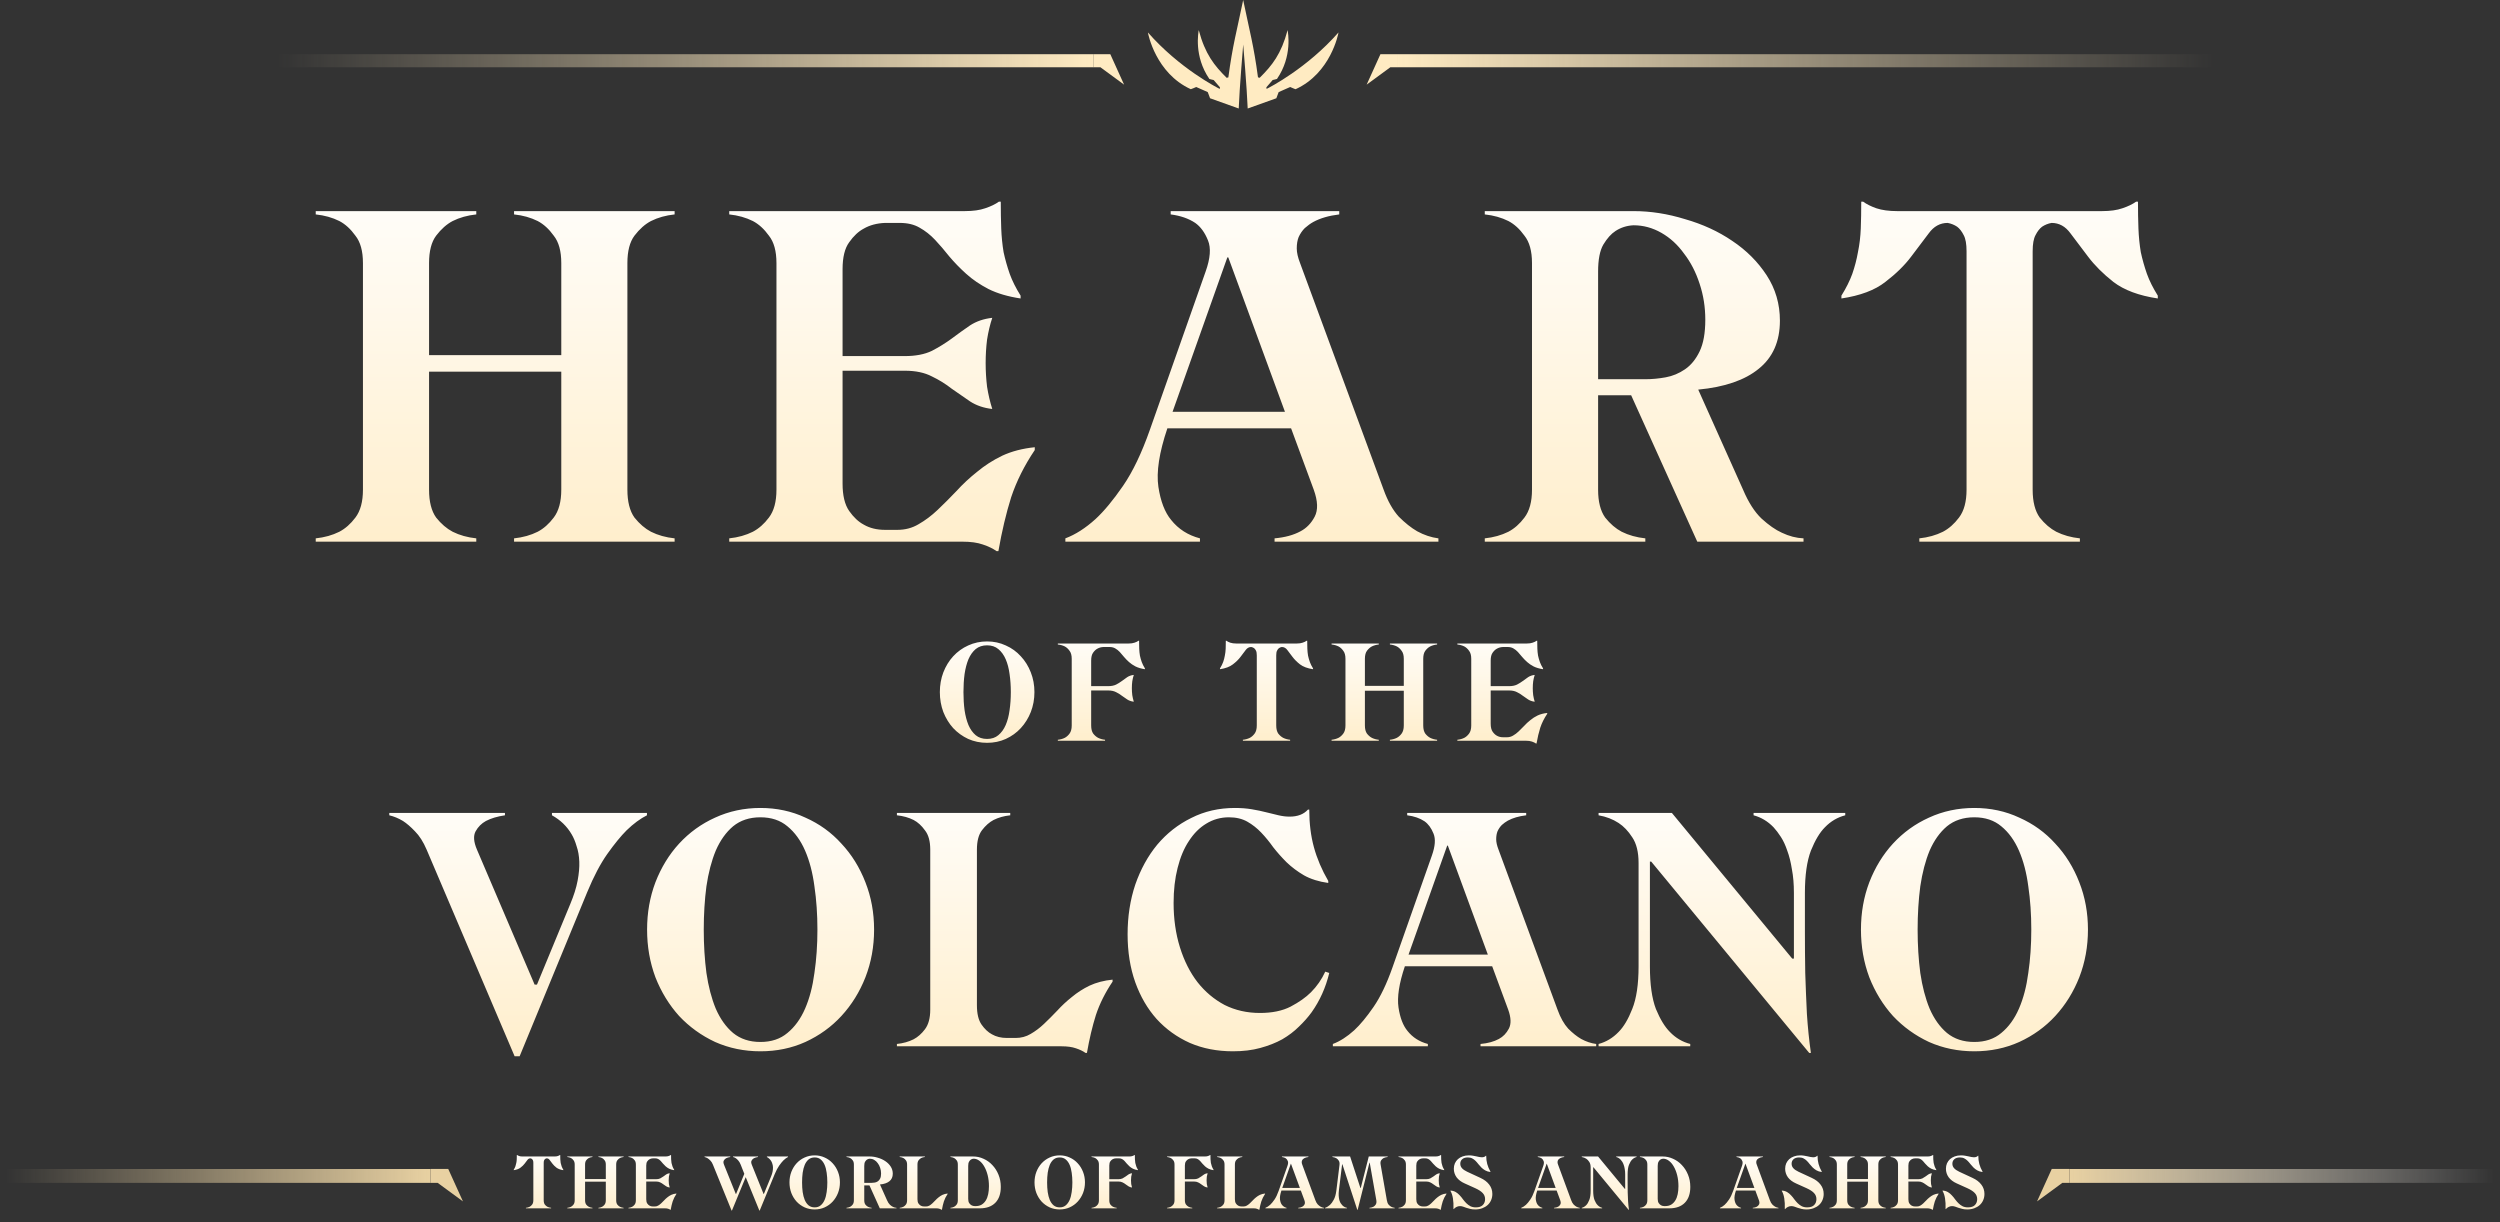
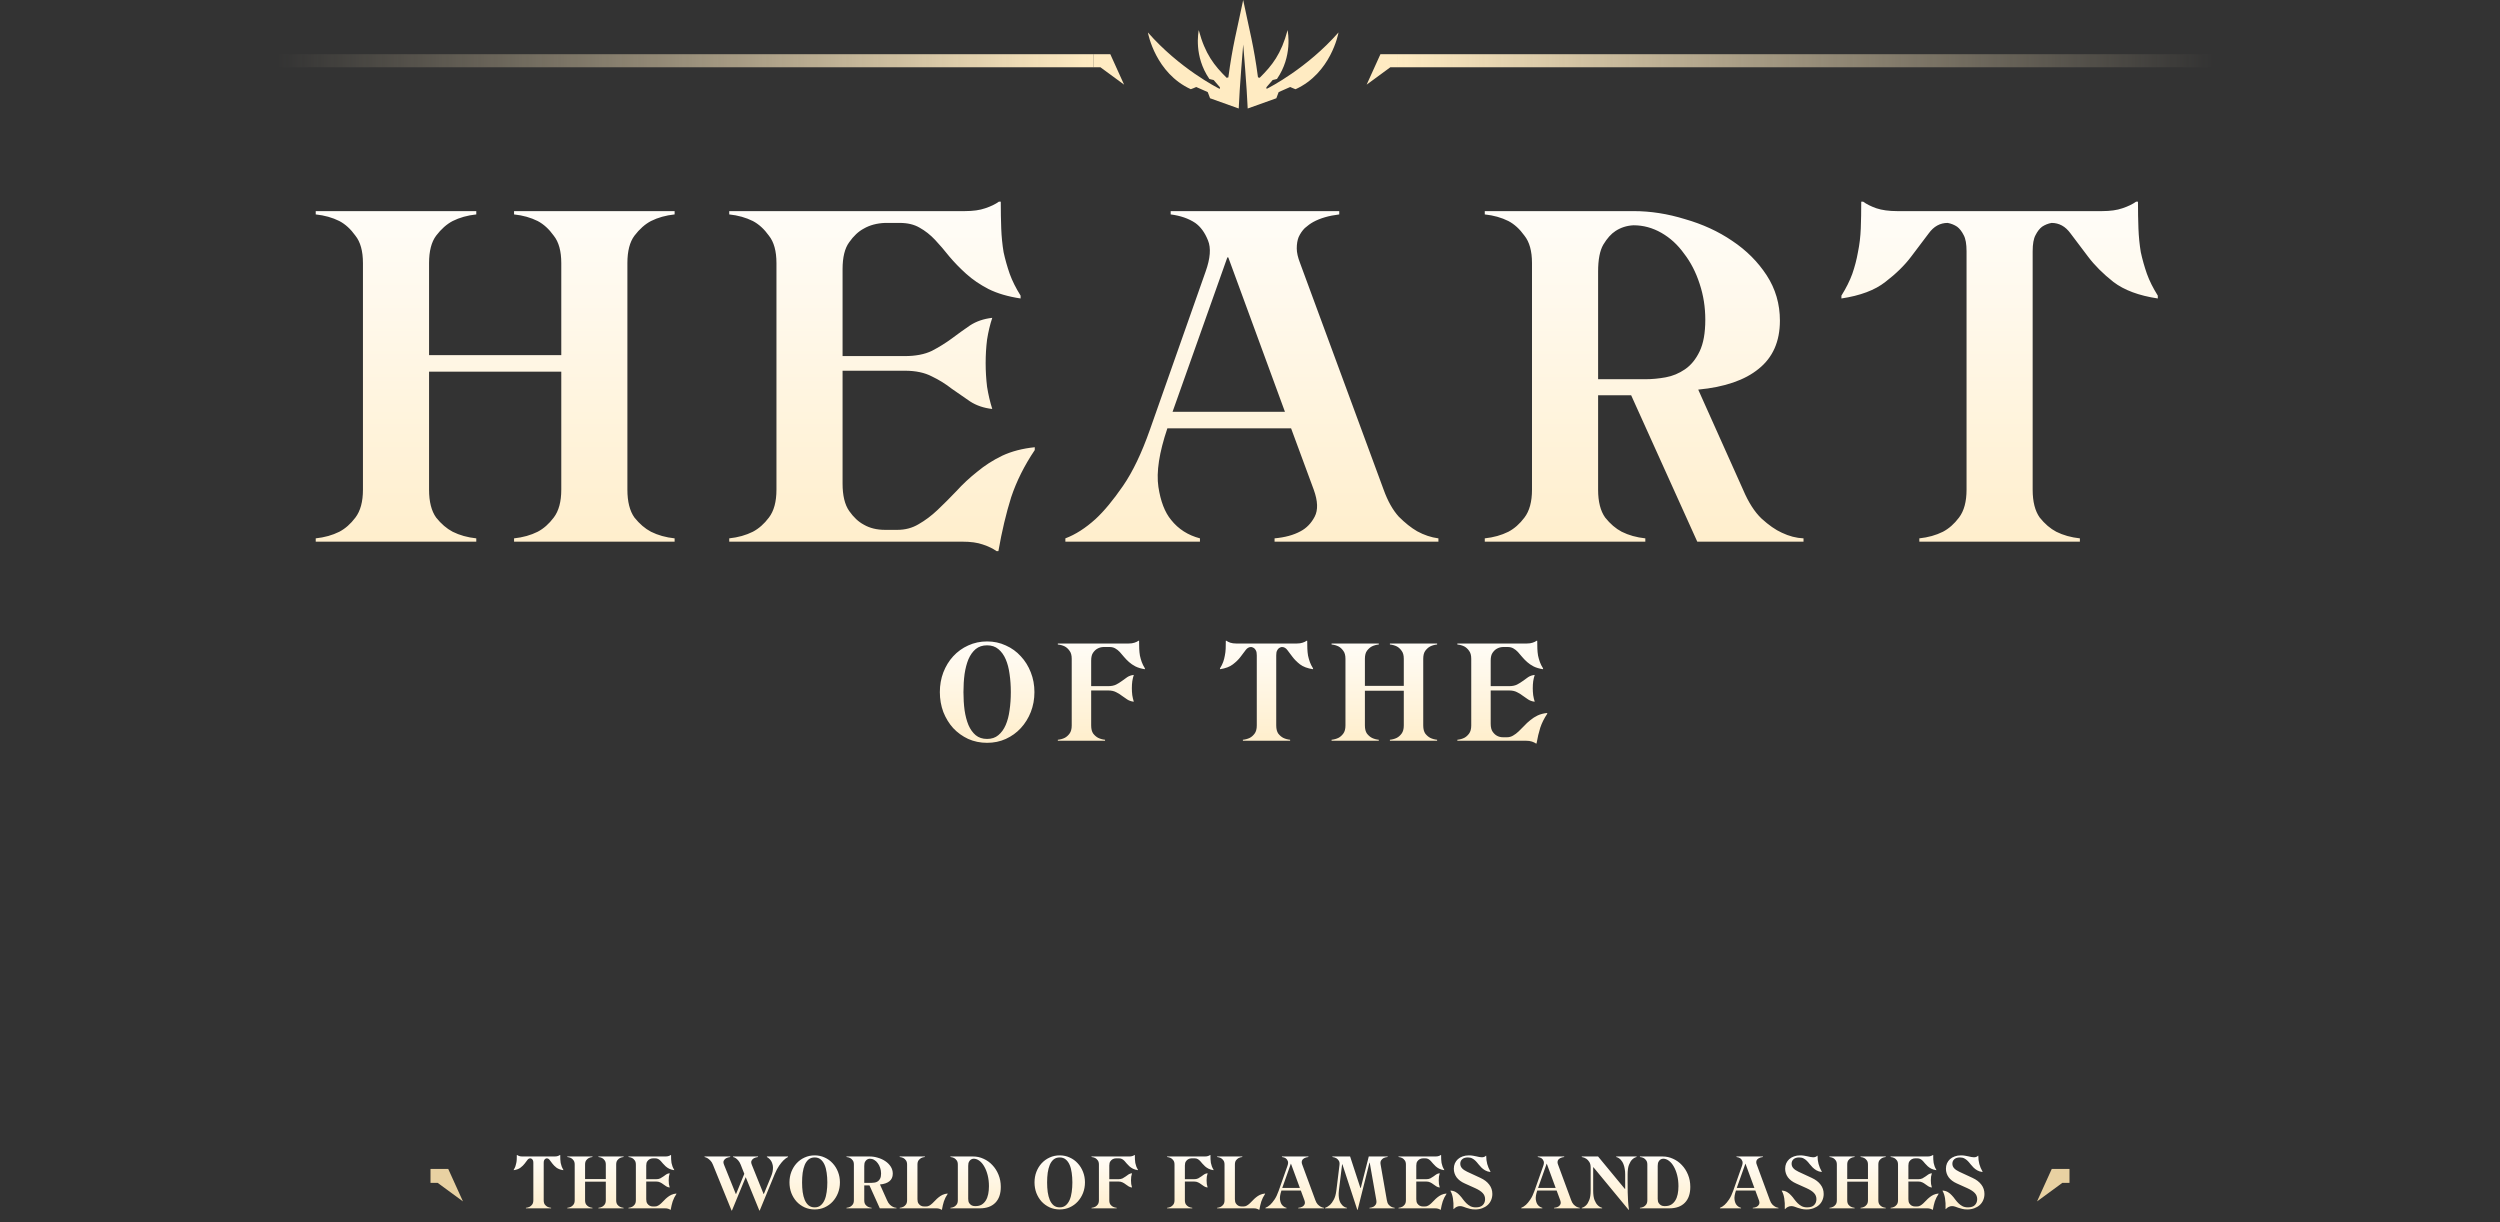
<svg xmlns="http://www.w3.org/2000/svg" width="540" height="264" viewBox="0 0 540 264" fill="none">
  <rect x="0" y="0" width="540" height="264" fill="#333333" stroke="none" />
-   <path d="M112.239 228.16H111.159L92.151 183.52C91.431 181.84 90.591 180.52 89.631 179.56C88.719 178.6 87.855 177.856 87.039 177.328C86.079 176.752 85.095 176.344 84.087 176.104V175.6H109.071V176.104C107.439 176.344 106.071 176.752 104.967 177.328C104.007 177.856 103.263 178.6 102.735 179.56C102.207 180.52 102.303 181.84 103.023 183.52L115.479 212.68H115.983L123.183 195.256C123.951 193.432 124.479 191.752 124.767 190.216C125.055 188.68 125.175 187.312 125.127 186.112C125.079 184.864 124.887 183.76 124.551 182.8C124.263 181.792 123.903 180.928 123.471 180.208C122.463 178.48 121.047 177.112 119.223 176.104V175.6H139.743V176.104C138.303 176.824 136.839 177.904 135.351 179.344C134.103 180.592 132.711 182.296 131.175 184.456C129.687 186.568 128.247 189.304 126.855 192.664L112.239 228.16ZM139.771 200.8C139.771 197.152 140.371 193.744 141.571 190.576C142.819 187.36 144.523 184.576 146.683 182.224C148.891 179.824 151.483 177.952 154.459 176.608C157.483 175.216 160.747 174.52 164.251 174.52C167.755 174.52 170.995 175.216 173.971 176.608C176.995 177.952 179.587 179.824 181.747 182.224C183.955 184.576 185.683 187.36 186.931 190.576C188.179 193.744 188.803 197.152 188.803 200.8C188.803 204.448 188.179 207.88 186.931 211.096C185.683 214.264 183.955 217.048 181.747 219.448C179.587 221.8 176.995 223.672 173.971 225.064C170.995 226.408 167.755 227.08 164.251 227.08C160.747 227.08 157.483 226.408 154.459 225.064C151.483 223.672 148.891 221.8 146.683 219.448C144.523 217.048 142.819 214.264 141.571 211.096C140.371 207.88 139.771 204.448 139.771 200.8ZM152.011 200.8C152.011 204.112 152.203 207.232 152.587 210.16C153.019 213.088 153.691 215.656 154.603 217.864C155.563 220.072 156.811 221.824 158.347 223.12C159.931 224.416 161.899 225.064 164.251 225.064C166.603 225.064 168.547 224.416 170.083 223.12C171.667 221.824 172.939 220.072 173.899 217.864C174.859 215.656 175.531 213.088 175.915 210.16C176.347 207.232 176.563 204.112 176.563 200.8C176.563 197.488 176.347 194.368 175.915 191.44C175.531 188.512 174.859 185.944 173.899 183.736C172.939 181.528 171.667 179.776 170.083 178.48C168.547 177.184 166.603 176.536 164.251 176.536C161.899 176.536 159.931 177.184 158.347 178.48C156.811 179.776 155.563 181.528 154.603 183.736C153.691 185.944 153.019 188.512 152.587 191.44C152.203 194.368 152.011 197.488 152.011 200.8ZM193.734 175.6H218.214V176.104C216.87 176.248 215.67 176.584 214.614 177.112C213.702 177.592 212.862 178.336 212.094 179.344C211.374 180.304 211.014 181.696 211.014 183.52V217.144C211.014 218.968 211.35 220.36 212.022 221.32C212.694 222.28 213.438 222.976 214.254 223.408C215.166 223.936 216.246 224.2 217.494 224.2H219.366C220.566 224.2 221.646 223.912 222.606 223.336C223.614 222.76 224.574 222.04 225.486 221.176C226.446 220.264 227.406 219.304 228.366 218.296C229.326 217.24 230.382 216.256 231.534 215.344C232.686 214.384 233.958 213.568 235.35 212.896C236.79 212.224 238.446 211.792 240.318 211.6V212.032C238.734 214.384 237.534 216.784 236.718 219.232C235.95 221.68 235.302 224.416 234.774 227.44H234.486C233.958 227.056 233.262 226.72 232.398 226.432C231.582 226.144 230.55 226 229.302 226H193.734V225.496C195.078 225.352 196.278 225.016 197.334 224.488C198.246 224.008 199.062 223.288 199.782 222.328C200.55 221.32 200.934 219.904 200.934 218.08V183.52C200.934 181.696 200.55 180.304 199.782 179.344C199.062 178.336 198.246 177.592 197.334 177.112C196.278 176.584 195.078 176.248 193.734 176.104V175.6ZM265.449 176.536C263.673 176.536 262.041 176.992 260.553 177.904C259.113 178.768 257.865 180.016 256.809 181.648C255.753 183.232 254.937 185.176 254.361 187.48C253.785 189.736 253.497 192.256 253.497 195.04C253.497 198.496 253.953 201.688 254.865 204.616C255.777 207.544 257.049 210.064 258.681 212.176C260.313 214.24 262.257 215.872 264.513 217.072C266.817 218.224 269.361 218.8 272.145 218.8C274.785 218.8 276.993 218.344 278.769 217.432C280.593 216.472 282.057 215.44 283.161 214.336C284.457 213.04 285.489 211.552 286.257 209.872L287.121 210.16C286.353 213.328 285.081 216.16 283.305 218.656C282.537 219.712 281.625 220.744 280.569 221.752C279.561 222.76 278.361 223.672 276.969 224.488C275.577 225.256 273.993 225.88 272.217 226.36C270.489 226.84 268.521 227.08 266.313 227.08C262.905 227.08 259.809 226.48 257.025 225.28C254.241 224.032 251.841 222.304 249.825 220.096C247.857 217.888 246.321 215.248 245.217 212.176C244.113 209.056 243.561 205.6 243.561 201.808C243.561 197.968 244.113 194.392 245.217 191.08C246.369 187.768 247.953 184.888 249.969 182.44C252.033 179.992 254.481 178.072 257.313 176.68C260.145 175.24 263.289 174.52 266.745 174.52C268.089 174.52 269.313 174.616 270.417 174.808C271.569 175 272.601 175.216 273.513 175.456C274.473 175.696 275.361 175.912 276.177 176.104C276.993 176.296 277.785 176.392 278.553 176.392C280.281 176.392 281.601 175.888 282.513 174.88H282.801C282.801 177.856 283.137 180.568 283.809 183.016C284.481 185.464 285.513 187.888 286.905 190.288V190.72C284.841 190.432 283.089 189.88 281.649 189.064C280.257 188.248 279.009 187.312 277.905 186.256C276.849 185.2 275.889 184.12 275.025 183.016C274.209 181.864 273.345 180.808 272.433 179.848C271.521 178.888 270.513 178.096 269.409 177.472C268.305 176.848 266.985 176.536 265.449 176.536ZM336.425 218.08C337.049 219.808 337.817 221.176 338.729 222.184C339.689 223.144 340.625 223.888 341.537 224.416C342.593 224.992 343.673 225.352 344.777 225.496V226H319.793V225.496C321.377 225.352 322.697 224.992 323.753 224.416C324.665 223.936 325.385 223.192 325.913 222.184C326.441 221.176 326.393 219.808 325.769 218.08L322.313 208.72H303.449C302.201 212.416 301.745 215.392 302.081 217.648C302.417 219.856 303.065 221.536 304.025 222.688C305.129 224.08 306.593 225.016 308.417 225.496V226H287.897V225.496C289.433 224.92 290.969 223.936 292.505 222.544C293.801 221.344 295.193 219.664 296.681 217.504C298.169 215.344 299.537 212.488 300.785 208.936L309.281 184.816C310.001 182.8 310.121 181.216 309.641 180.064C309.161 178.864 308.513 177.976 307.697 177.4C306.689 176.728 305.441 176.296 303.953 176.104V175.6H329.657V176.104C328.073 176.296 326.753 176.68 325.697 177.256C325.265 177.496 324.833 177.808 324.401 178.192C324.017 178.576 323.705 179.032 323.465 179.56C323.273 180.04 323.177 180.616 323.177 181.288C323.177 181.912 323.345 182.656 323.681 183.52L336.425 218.08ZM312.737 182.656H312.593L304.241 206.2H321.377L312.737 182.656ZM353.932 186.4C353.932 184.048 353.476 182.2 352.564 180.856C351.7 179.512 350.716 178.48 349.612 177.76C348.364 176.944 346.924 176.392 345.292 176.104V175.6H361.132L387.124 207.064H387.484V192.88C387.484 190.96 387.34 189.256 387.052 187.768C386.812 186.232 386.476 184.888 386.044 183.736C385.66 182.584 385.204 181.6 384.676 180.784C384.148 179.968 383.62 179.272 383.092 178.696C381.844 177.4 380.404 176.536 378.772 176.104V175.6H398.572V176.104C396.892 176.536 395.428 177.4 394.18 178.696C393.076 179.8 392.068 181.48 391.156 183.736C390.292 185.992 389.86 189.04 389.86 192.88C389.86 195.568 389.86 198.376 389.86 201.304C389.86 204.184 389.884 207.136 389.932 210.16C390.028 213.136 390.148 216.088 390.292 219.016C390.484 221.944 390.772 224.752 391.156 227.44H390.796L356.668 186.112H356.38V208.72C356.38 212.608 356.812 215.68 357.676 217.936C358.588 220.144 359.596 221.8 360.7 222.904C361.948 224.2 363.412 225.064 365.092 225.496V226H345.292V225.496C346.924 225.064 348.364 224.2 349.612 222.904C350.716 221.8 351.7 220.144 352.564 217.936C353.476 215.68 353.932 212.608 353.932 208.72V186.4ZM401.967 200.8C401.967 197.152 402.567 193.744 403.767 190.576C405.015 187.36 406.719 184.576 408.879 182.224C411.087 179.824 413.679 177.952 416.655 176.608C419.679 175.216 422.943 174.52 426.447 174.52C429.951 174.52 433.191 175.216 436.167 176.608C439.191 177.952 441.783 179.824 443.943 182.224C446.151 184.576 447.879 187.36 449.127 190.576C450.375 193.744 450.999 197.152 450.999 200.8C450.999 204.448 450.375 207.88 449.127 211.096C447.879 214.264 446.151 217.048 443.943 219.448C441.783 221.8 439.191 223.672 436.167 225.064C433.191 226.408 429.951 227.08 426.447 227.08C422.943 227.08 419.679 226.408 416.655 225.064C413.679 223.672 411.087 221.8 408.879 219.448C406.719 217.048 405.015 214.264 403.767 211.096C402.567 207.88 401.967 204.448 401.967 200.8ZM414.207 200.8C414.207 204.112 414.399 207.232 414.783 210.16C415.215 213.088 415.887 215.656 416.799 217.864C417.759 220.072 419.007 221.824 420.543 223.12C422.127 224.416 424.095 225.064 426.447 225.064C428.799 225.064 430.743 224.416 432.279 223.12C433.863 221.824 435.135 220.072 436.095 217.864C437.055 215.656 437.727 213.088 438.111 210.16C438.543 207.232 438.759 204.112 438.759 200.8C438.759 197.488 438.543 194.368 438.111 191.44C437.727 188.512 437.055 185.944 436.095 183.736C435.135 181.528 433.863 179.776 432.279 178.48C430.743 177.184 428.799 176.536 426.447 176.536C424.095 176.536 422.127 177.184 420.543 178.48C419.007 179.776 417.759 181.528 416.799 183.736C415.887 185.944 415.215 188.512 414.783 191.44C414.399 194.368 414.207 197.488 414.207 200.8Z" fill="url(#paint0_linear_22_889)" />
  <path d="M203.007 149.5C203.007 147.98 203.257 146.56 203.757 145.24C204.277 143.9 204.987 142.74 205.887 141.76C206.807 140.76 207.887 139.98 209.127 139.42C210.387 138.84 211.747 138.55 213.207 138.55C214.667 138.55 216.017 138.84 217.257 139.42C218.517 139.98 219.597 140.76 220.497 141.76C221.417 142.74 222.137 143.9 222.657 145.24C223.177 146.56 223.437 147.98 223.437 149.5C223.437 151.02 223.177 152.45 222.657 153.79C222.137 155.11 221.417 156.27 220.497 157.27C219.597 158.25 218.517 159.03 217.257 159.61C216.017 160.17 214.667 160.45 213.207 160.45C211.747 160.45 210.387 160.17 209.127 159.61C207.887 159.03 206.807 158.25 205.887 157.27C204.987 156.27 204.277 155.11 203.757 153.79C203.257 152.45 203.007 151.02 203.007 149.5ZM208.107 149.5C208.107 150.88 208.187 152.18 208.347 153.4C208.527 154.62 208.807 155.69 209.187 156.61C209.587 157.53 210.107 158.26 210.747 158.8C211.407 159.34 212.227 159.61 213.207 159.61C214.187 159.61 214.997 159.34 215.637 158.8C216.297 158.26 216.827 157.53 217.227 156.61C217.627 155.69 217.907 154.62 218.067 153.4C218.247 152.18 218.337 150.88 218.337 149.5C218.337 148.12 218.247 146.82 218.067 145.6C217.907 144.38 217.627 143.31 217.227 142.39C216.827 141.47 216.297 140.74 215.637 140.2C214.997 139.66 214.187 139.39 213.207 139.39C212.227 139.39 211.407 139.66 210.747 140.2C210.107 140.74 209.587 141.47 209.187 142.39C208.807 143.31 208.527 144.38 208.347 145.6C208.187 146.82 208.107 148.12 208.107 149.5ZM238.392 139.75C237.872 139.77 237.422 139.89 237.042 140.11C236.702 140.29 236.392 140.58 236.112 140.98C235.832 141.36 235.692 141.93 235.692 142.69V148.21H239.352C240.032 148.21 240.602 148.1 241.062 147.88C241.522 147.64 241.942 147.38 242.322 147.1C242.722 146.8 243.112 146.52 243.492 146.26C243.892 146 244.362 145.84 244.902 145.78C244.762 146.2 244.652 146.66 244.572 147.16C244.512 147.64 244.482 148.14 244.482 148.66C244.482 149.16 244.512 149.66 244.572 150.16C244.652 150.66 244.762 151.13 244.902 151.57C244.362 151.51 243.892 151.35 243.492 151.09C243.112 150.83 242.722 150.56 242.322 150.28C241.942 149.98 241.522 149.72 241.062 149.5C240.602 149.26 240.032 149.14 239.352 149.14H235.692V156.7C235.692 157.46 235.842 158.05 236.142 158.47C236.462 158.87 236.812 159.17 237.192 159.37C237.632 159.59 238.132 159.73 238.692 159.79V160H228.492V159.79C229.052 159.73 229.552 159.59 229.992 159.37C230.372 159.17 230.712 158.87 231.012 158.47C231.332 158.05 231.492 157.46 231.492 156.7V142.3C231.492 141.54 231.332 140.96 231.012 140.56C230.712 140.14 230.372 139.83 229.992 139.63C229.552 139.41 229.052 139.27 228.492 139.21V139H243.762C244.282 139 244.712 138.94 245.052 138.82C245.412 138.7 245.702 138.56 245.922 138.4H246.042C246.042 139.02 246.052 139.59 246.072 140.11C246.092 140.63 246.142 141.13 246.222 141.61C246.322 142.07 246.452 142.53 246.612 142.99C246.772 143.43 247.002 143.89 247.302 144.37V144.55C246.502 144.43 245.822 144.23 245.262 143.95C244.722 143.67 244.252 143.35 243.852 142.99C243.452 142.63 243.092 142.26 242.772 141.88C242.472 141.5 242.172 141.15 241.872 140.83C241.572 140.51 241.242 140.25 240.882 140.05C240.542 139.85 240.122 139.75 239.622 139.75H238.392ZM276.866 139.75C276.646 139.79 276.446 139.87 276.266 139.99C276.106 140.11 275.966 140.29 275.846 140.53C275.726 140.75 275.666 141.09 275.666 141.55V156.7C275.666 157.46 275.816 158.05 276.116 158.47C276.436 158.87 276.786 159.17 277.166 159.37C277.606 159.59 278.106 159.73 278.666 159.79V160H268.466V159.79C269.026 159.73 269.526 159.59 269.966 159.37C270.346 159.17 270.686 158.87 270.986 158.47C271.306 158.05 271.466 157.46 271.466 156.7V141.55C271.466 141.09 271.406 140.75 271.286 140.53C271.166 140.29 271.026 140.11 270.866 139.99C270.686 139.87 270.486 139.79 270.266 139.75C269.786 139.75 269.386 139.97 269.066 140.41C268.746 140.83 268.376 141.32 267.956 141.88C267.536 142.44 266.986 142.98 266.306 143.5C265.646 144.02 264.716 144.37 263.516 144.55V144.37C263.816 143.89 264.046 143.43 264.206 142.99C264.366 142.53 264.486 142.07 264.566 141.61C264.666 141.13 264.726 140.63 264.746 140.11C264.766 139.59 264.776 139.02 264.776 138.4H264.896C265.116 138.56 265.396 138.7 265.736 138.82C266.096 138.94 266.536 139 267.056 139H280.076C280.596 139 281.026 138.94 281.366 138.82C281.726 138.7 282.016 138.56 282.236 138.4H282.356C282.356 139.02 282.366 139.59 282.386 140.11C282.406 140.63 282.456 141.13 282.536 141.61C282.636 142.07 282.766 142.53 282.926 142.99C283.086 143.43 283.316 143.89 283.616 144.37V144.55C282.416 144.37 281.476 144.02 280.796 143.5C280.136 142.98 279.596 142.44 279.176 141.88C278.756 141.32 278.386 140.83 278.066 140.41C277.746 139.97 277.346 139.75 276.866 139.75ZM294.819 156.7C294.819 157.46 294.969 158.05 295.269 158.47C295.589 158.87 295.939 159.17 296.319 159.37C296.759 159.59 297.259 159.73 297.819 159.79V160H287.619V159.79C288.179 159.73 288.679 159.59 289.119 159.37C289.499 159.17 289.839 158.87 290.139 158.47C290.459 158.05 290.619 157.46 290.619 156.7V142.3C290.619 141.54 290.459 140.96 290.139 140.56C289.839 140.14 289.499 139.83 289.119 139.63C288.679 139.41 288.179 139.27 287.619 139.21V139H297.819V139.21C297.259 139.27 296.759 139.41 296.319 139.63C295.939 139.83 295.589 140.14 295.269 140.56C294.969 140.96 294.819 141.54 294.819 142.3V148.15H303.219V142.3C303.219 141.54 303.059 140.96 302.739 140.56C302.439 140.14 302.099 139.83 301.719 139.63C301.279 139.41 300.779 139.27 300.219 139.21V139H310.419V139.21C309.859 139.27 309.359 139.41 308.919 139.63C308.539 139.83 308.189 140.14 307.869 140.56C307.569 140.96 307.419 141.54 307.419 142.3V156.7C307.419 157.46 307.569 158.05 307.869 158.47C308.189 158.87 308.539 159.17 308.919 159.37C309.359 159.59 309.859 159.73 310.419 159.79V160H300.219V159.79C300.779 159.73 301.279 159.59 301.719 159.37C302.099 159.17 302.439 158.87 302.739 158.47C303.059 158.05 303.219 157.46 303.219 156.7V149.2H294.819V156.7ZM324.689 139.75C324.169 139.77 323.719 139.89 323.339 140.11C322.999 140.29 322.689 140.58 322.409 140.98C322.129 141.36 321.989 141.93 321.989 142.69V148.21H325.949C326.629 148.21 327.199 148.1 327.659 147.88C328.119 147.64 328.539 147.38 328.919 147.1C329.319 146.8 329.709 146.52 330.089 146.26C330.489 146 330.959 145.84 331.499 145.78C331.359 146.2 331.249 146.66 331.169 147.16C331.109 147.64 331.079 148.14 331.079 148.66C331.079 149.16 331.109 149.66 331.169 150.16C331.249 150.66 331.359 151.13 331.499 151.57C330.959 151.51 330.489 151.35 330.089 151.09C329.709 150.83 329.319 150.56 328.919 150.28C328.539 149.98 328.119 149.72 327.659 149.5C327.199 149.26 326.629 149.14 325.949 149.14H321.989V156.31C321.989 157.07 322.129 157.65 322.409 158.05C322.689 158.45 322.999 158.74 323.339 158.92C323.719 159.14 324.169 159.25 324.689 159.25H325.469C325.969 159.25 326.419 159.13 326.819 158.89C327.239 158.65 327.639 158.35 328.019 157.99C328.419 157.61 328.819 157.21 329.219 156.79C329.619 156.35 330.059 155.94 330.539 155.56C331.019 155.16 331.549 154.82 332.129 154.54C332.729 154.26 333.419 154.08 334.199 154V154.18C333.539 155.16 333.039 156.16 332.699 157.18C332.379 158.2 332.109 159.34 331.889 160.6H331.769C331.549 160.44 331.259 160.3 330.899 160.18C330.559 160.06 330.129 160 329.609 160H314.789V159.79C315.349 159.73 315.849 159.59 316.289 159.37C316.669 159.17 317.009 158.87 317.309 158.47C317.629 158.05 317.789 157.46 317.789 156.7V142.3C317.789 141.54 317.629 140.96 317.309 140.56C317.009 140.14 316.669 139.83 316.289 139.63C315.849 139.41 315.349 139.27 314.789 139.21V139H329.759C330.279 139 330.709 138.94 331.049 138.82C331.409 138.7 331.699 138.56 331.919 138.4H332.039C332.039 139.02 332.049 139.59 332.069 140.11C332.089 140.63 332.139 141.13 332.219 141.61C332.319 142.07 332.449 142.53 332.609 142.99C332.769 143.43 332.999 143.89 333.299 144.37V144.55C332.499 144.43 331.819 144.23 331.259 143.95C330.719 143.67 330.249 143.35 329.849 142.99C329.449 142.63 329.089 142.26 328.769 141.88C328.469 141.5 328.169 141.15 327.869 140.83C327.569 140.51 327.239 140.25 326.879 140.05C326.539 139.85 326.119 139.75 325.619 139.75H324.689Z" fill="url(#paint1_linear_22_889)" />
  <g clip-path="url(#clip0_22_889)">
-     <path fill-rule="evenodd" clip-rule="evenodd" d="M92.99 255.495V252.495H0.5V255.495H92.99Z" fill="url(#paint2_linear_22_889)" />
    <path fill-rule="evenodd" clip-rule="evenodd" d="M94.53 255.495L100 259.505L96.82 252.495H92.99V255.495H94.53Z" fill="#E8D1A2" />
  </g>
  <path d="M118.081 250.2C117.964 250.221 117.857 250.264 117.761 250.328C117.676 250.392 117.601 250.488 117.537 250.616C117.473 250.733 117.441 250.915 117.441 251.16V259.24C117.441 259.645 117.521 259.96 117.681 260.184C117.852 260.397 118.039 260.557 118.241 260.664C118.476 260.781 118.743 260.856 119.041 260.888V261H113.601V260.888C113.9 260.856 114.167 260.781 114.401 260.664C114.604 260.557 114.785 260.397 114.945 260.184C115.116 259.96 115.201 259.645 115.201 259.24V251.16C115.201 250.915 115.169 250.733 115.105 250.616C115.041 250.488 114.967 250.392 114.881 250.328C114.785 250.264 114.679 250.221 114.561 250.2C114.305 250.2 114.092 250.317 113.921 250.552C113.751 250.776 113.553 251.037 113.329 251.336C113.105 251.635 112.812 251.923 112.449 252.2C112.097 252.477 111.601 252.664 110.961 252.76V252.664C111.121 252.408 111.244 252.163 111.329 251.928C111.415 251.683 111.479 251.437 111.521 251.192C111.575 250.936 111.607 250.669 111.617 250.392C111.628 250.115 111.633 249.811 111.633 249.48H111.697C111.815 249.565 111.964 249.64 112.145 249.704C112.337 249.768 112.572 249.8 112.849 249.8H119.793C120.071 249.8 120.3 249.768 120.481 249.704C120.673 249.64 120.828 249.565 120.945 249.48H121.009C121.009 249.811 121.015 250.115 121.025 250.392C121.036 250.669 121.063 250.936 121.105 251.192C121.159 251.437 121.228 251.683 121.313 251.928C121.399 252.163 121.521 252.408 121.681 252.664V252.76C121.041 252.664 120.54 252.477 120.177 252.2C119.825 251.923 119.537 251.635 119.313 251.336C119.089 251.037 118.892 250.776 118.721 250.552C118.551 250.317 118.337 250.2 118.081 250.2ZM126.376 259.24C126.376 259.645 126.456 259.96 126.616 260.184C126.787 260.397 126.973 260.557 127.176 260.664C127.411 260.781 127.677 260.856 127.976 260.888V261H122.536V260.888C122.835 260.856 123.101 260.781 123.336 260.664C123.539 260.557 123.72 260.397 123.88 260.184C124.051 259.96 124.136 259.645 124.136 259.24V251.56C124.136 251.155 124.051 250.845 123.88 250.632C123.72 250.408 123.539 250.243 123.336 250.136C123.101 250.019 122.835 249.944 122.536 249.912V249.8H127.976V249.912C127.677 249.944 127.411 250.019 127.176 250.136C126.973 250.243 126.787 250.408 126.616 250.632C126.456 250.845 126.376 251.155 126.376 251.56V254.68H130.856V251.56C130.856 251.155 130.771 250.845 130.6 250.632C130.44 250.408 130.259 250.243 130.056 250.136C129.821 250.019 129.555 249.944 129.256 249.912V249.8H134.696V249.912C134.397 249.944 134.131 250.019 133.896 250.136C133.693 250.243 133.507 250.408 133.336 250.632C133.176 250.845 133.096 251.155 133.096 251.56V259.24C133.096 259.645 133.176 259.96 133.336 260.184C133.507 260.397 133.693 260.557 133.896 260.664C134.131 260.781 134.397 260.856 134.696 260.888V261H129.256V260.888C129.555 260.856 129.821 260.781 130.056 260.664C130.259 260.557 130.44 260.397 130.6 260.184C130.771 259.96 130.856 259.645 130.856 259.24V255.24H126.376V259.24ZM141.027 250.2C140.749 250.211 140.509 250.275 140.307 250.392C140.125 250.488 139.96 250.643 139.811 250.856C139.661 251.059 139.587 251.363 139.587 251.768V254.712H141.699C142.061 254.712 142.365 254.653 142.611 254.536C142.856 254.408 143.08 254.269 143.283 254.12C143.496 253.96 143.704 253.811 143.907 253.672C144.12 253.533 144.371 253.448 144.659 253.416C144.584 253.64 144.525 253.885 144.483 254.152C144.451 254.408 144.435 254.675 144.435 254.952C144.435 255.219 144.451 255.485 144.483 255.752C144.525 256.019 144.584 256.269 144.659 256.504C144.371 256.472 144.12 256.387 143.907 256.248C143.704 256.109 143.496 255.965 143.283 255.816C143.08 255.656 142.856 255.517 142.611 255.4C142.365 255.272 142.061 255.208 141.699 255.208H139.587V259.032C139.587 259.437 139.661 259.747 139.811 259.96C139.96 260.173 140.125 260.328 140.307 260.424C140.509 260.541 140.749 260.6 141.027 260.6H141.443C141.709 260.6 141.949 260.536 142.163 260.408C142.387 260.28 142.6 260.12 142.803 259.928C143.016 259.725 143.229 259.512 143.443 259.288C143.656 259.053 143.891 258.835 144.147 258.632C144.403 258.419 144.685 258.237 144.995 258.088C145.315 257.939 145.683 257.843 146.099 257.8V257.896C145.747 258.419 145.48 258.952 145.299 259.496C145.128 260.04 144.984 260.648 144.867 261.32H144.803C144.685 261.235 144.531 261.16 144.339 261.096C144.157 261.032 143.928 261 143.651 261H135.747V260.888C136.045 260.856 136.312 260.781 136.547 260.664C136.749 260.557 136.931 260.397 137.091 260.184C137.261 259.96 137.347 259.645 137.347 259.24V251.56C137.347 251.155 137.261 250.845 137.091 250.632C136.931 250.408 136.749 250.243 136.547 250.136C136.312 250.019 136.045 249.944 135.747 249.912V249.8H143.731C144.008 249.8 144.237 249.768 144.419 249.704C144.611 249.64 144.765 249.565 144.883 249.48H144.947C144.947 249.811 144.952 250.115 144.963 250.392C144.973 250.669 145 250.936 145.043 251.192C145.096 251.437 145.165 251.683 145.251 251.928C145.336 252.163 145.459 252.408 145.619 252.664V252.76C145.192 252.696 144.829 252.589 144.531 252.44C144.243 252.291 143.992 252.12 143.779 251.928C143.565 251.736 143.373 251.539 143.203 251.336C143.043 251.133 142.883 250.947 142.723 250.776C142.563 250.605 142.387 250.467 142.195 250.36C142.013 250.253 141.789 250.2 141.523 250.2H141.027ZM153.987 251.56C153.837 251.187 153.656 250.893 153.443 250.68C153.229 250.467 153.032 250.301 152.851 250.184C152.627 250.056 152.403 249.965 152.179 249.912V249.8H157.731V249.912C157.379 249.965 157.08 250.056 156.835 250.184C156.621 250.301 156.456 250.472 156.339 250.696C156.221 250.909 156.237 251.203 156.387 251.576L158.931 257.896H158.995L160.771 253.544L159.987 251.56C159.837 251.187 159.667 250.893 159.475 250.68C159.293 250.467 159.117 250.301 158.947 250.184C158.755 250.056 158.552 249.965 158.339 249.912V249.8H163.731V249.912C163.379 249.965 163.08 250.056 162.835 250.184C162.621 250.301 162.456 250.472 162.339 250.696C162.221 250.909 162.237 251.203 162.387 251.576L164.931 257.896H164.995L166.531 254.168C166.701 253.763 166.819 253.389 166.883 253.048C166.947 252.707 166.973 252.403 166.963 252.136C166.952 251.859 166.909 251.613 166.835 251.4C166.771 251.176 166.691 250.984 166.595 250.824C166.371 250.44 166.056 250.136 165.651 249.912V249.8H170.211V249.912C169.891 250.072 169.565 250.312 169.235 250.632C168.957 250.909 168.648 251.288 168.307 251.768C167.976 252.237 167.656 252.845 167.347 253.592L164.099 261.48H164.019L161.075 254.264L158.099 261.48H158.019L153.987 251.56ZM170.528 255.4C170.528 254.589 170.661 253.832 170.928 253.128C171.205 252.413 171.584 251.795 172.064 251.272C172.554 250.739 173.13 250.323 173.792 250.024C174.464 249.715 175.189 249.56 175.968 249.56C176.746 249.56 177.466 249.715 178.128 250.024C178.8 250.323 179.376 250.739 179.856 251.272C180.346 251.795 180.73 252.413 181.008 253.128C181.285 253.832 181.424 254.589 181.424 255.4C181.424 256.211 181.285 256.973 181.008 257.688C180.73 258.392 180.346 259.011 179.856 259.544C179.376 260.067 178.8 260.483 178.128 260.792C177.466 261.091 176.746 261.24 175.968 261.24C175.189 261.24 174.464 261.091 173.792 260.792C173.13 260.483 172.554 260.067 172.064 259.544C171.584 259.011 171.205 258.392 170.928 257.688C170.661 256.973 170.528 256.211 170.528 255.4ZM173.248 255.4C173.248 256.136 173.29 256.829 173.376 257.48C173.472 258.131 173.621 258.701 173.824 259.192C174.037 259.683 174.314 260.072 174.656 260.36C175.008 260.648 175.445 260.792 175.968 260.792C176.49 260.792 176.922 260.648 177.264 260.36C177.616 260.072 177.898 259.683 178.112 259.192C178.325 258.701 178.474 258.131 178.56 257.48C178.656 256.829 178.704 256.136 178.704 255.4C178.704 254.664 178.656 253.971 178.56 253.32C178.474 252.669 178.325 252.099 178.112 251.608C177.898 251.117 177.616 250.728 177.264 250.44C176.922 250.152 176.49 250.008 175.968 250.008C175.445 250.008 175.008 250.152 174.656 250.44C174.314 250.728 174.037 251.117 173.824 251.608C173.621 252.099 173.472 252.669 173.376 253.32C173.29 253.971 173.248 254.664 173.248 255.4ZM186.679 259.24C186.679 259.645 186.759 259.96 186.919 260.184C187.09 260.397 187.277 260.557 187.479 260.664C187.714 260.781 187.981 260.856 188.279 260.888V261H182.839V260.888C183.138 260.856 183.405 260.781 183.639 260.664C183.842 260.557 184.023 260.397 184.183 260.184C184.354 259.96 184.439 259.645 184.439 259.24V251.56C184.439 251.155 184.354 250.845 184.183 250.632C184.023 250.408 183.842 250.243 183.639 250.136C183.405 250.019 183.138 249.944 182.839 249.912V249.8H187.879C188.455 249.8 189.037 249.891 189.623 250.072C190.221 250.243 190.754 250.488 191.223 250.808C191.703 251.128 192.093 251.517 192.391 251.976C192.69 252.435 192.839 252.947 192.839 253.512C192.839 254.216 192.599 254.76 192.119 255.144C191.65 255.528 190.967 255.763 190.071 255.848L191.591 259.24C191.773 259.667 191.981 259.992 192.215 260.216C192.461 260.44 192.69 260.6 192.903 260.696C193.149 260.813 193.394 260.877 193.639 260.888V261H190.039L187.799 256.04H186.679V259.24ZM190.311 253.48C190.311 253.053 190.247 252.648 190.119 252.264C189.991 251.869 189.815 251.528 189.591 251.24C189.378 250.941 189.122 250.707 188.823 250.536C188.525 250.365 188.21 250.28 187.879 250.28C187.655 250.291 187.453 250.355 187.271 250.472C187.122 250.568 186.983 250.723 186.855 250.936C186.738 251.139 186.679 251.443 186.679 251.848V255.496H188.279C188.503 255.496 188.733 255.475 188.967 255.432C189.202 255.389 189.421 255.299 189.623 255.16C189.826 255.021 189.991 254.819 190.119 254.552C190.247 254.285 190.311 253.928 190.311 253.48ZM194.331 249.8H199.771V249.912C199.472 249.944 199.206 250.019 198.971 250.136C198.768 250.243 198.582 250.408 198.411 250.632C198.251 250.845 198.171 251.155 198.171 251.56V259.032C198.171 259.437 198.246 259.747 198.395 259.96C198.544 260.173 198.71 260.328 198.891 260.424C199.094 260.541 199.334 260.6 199.611 260.6H200.027C200.294 260.6 200.534 260.536 200.747 260.408C200.971 260.28 201.184 260.12 201.387 259.928C201.6 259.725 201.814 259.512 202.027 259.288C202.24 259.053 202.475 258.835 202.731 258.632C202.987 258.419 203.27 258.237 203.579 258.088C203.899 257.939 204.267 257.843 204.683 257.8V257.896C204.331 258.419 204.064 258.952 203.883 259.496C203.712 260.04 203.568 260.648 203.451 261.32H203.387C203.27 261.235 203.115 261.16 202.923 261.096C202.742 261.032 202.512 261 202.235 261H194.331V260.888C194.63 260.856 194.896 260.781 195.131 260.664C195.334 260.557 195.515 260.397 195.675 260.184C195.846 259.96 195.931 259.645 195.931 259.24V251.56C195.931 251.155 195.846 250.845 195.675 250.632C195.515 250.408 195.334 250.243 195.131 250.136C194.896 250.019 194.63 249.944 194.331 249.912V249.8ZM205.292 261V260.888C205.59 260.856 205.857 260.781 206.092 260.664C206.294 260.557 206.476 260.397 206.636 260.184C206.806 259.96 206.892 259.645 206.892 259.24V251.56C206.892 251.155 206.806 250.845 206.636 250.632C206.476 250.408 206.294 250.243 206.092 250.136C205.857 250.019 205.59 249.944 205.292 249.912V249.8H210.204C210.982 249.8 211.729 249.965 212.444 250.296C213.169 250.616 213.804 251.069 214.348 251.656C214.902 252.232 215.345 252.925 215.676 253.736C216.006 254.536 216.172 255.416 216.172 256.376C216.172 257.859 215.777 259 214.988 259.8C214.198 260.6 213.089 261 211.66 261H205.292ZM210.716 260.52C211.238 260.52 211.681 260.413 212.044 260.2C212.406 259.976 212.705 259.672 212.94 259.288C213.174 258.904 213.345 258.451 213.452 257.928C213.558 257.405 213.612 256.835 213.612 256.216C213.612 255.373 213.521 254.589 213.34 253.864C213.158 253.139 212.913 252.509 212.604 251.976C212.305 251.443 211.953 251.027 211.548 250.728C211.153 250.429 210.737 250.28 210.3 250.28C210.076 250.291 209.878 250.355 209.708 250.472C209.558 250.568 209.425 250.723 209.308 250.936C209.19 251.139 209.132 251.443 209.132 251.848V258.952C209.132 259.357 209.206 259.667 209.356 259.88C209.505 260.093 209.67 260.248 209.852 260.344C210.054 260.461 210.294 260.52 210.572 260.52H210.716ZM223.456 255.4C223.456 254.589 223.589 253.832 223.856 253.128C224.133 252.413 224.512 251.795 224.992 251.272C225.482 250.739 226.058 250.323 226.72 250.024C227.392 249.715 228.117 249.56 228.896 249.56C229.674 249.56 230.394 249.715 231.056 250.024C231.728 250.323 232.304 250.739 232.784 251.272C233.274 251.795 233.658 252.413 233.936 253.128C234.213 253.832 234.352 254.589 234.352 255.4C234.352 256.211 234.213 256.973 233.936 257.688C233.658 258.392 233.274 259.011 232.784 259.544C232.304 260.067 231.728 260.483 231.056 260.792C230.394 261.091 229.674 261.24 228.896 261.24C228.117 261.24 227.392 261.091 226.72 260.792C226.058 260.483 225.482 260.067 224.992 259.544C224.512 259.011 224.133 258.392 223.856 257.688C223.589 256.973 223.456 256.211 223.456 255.4ZM226.176 255.4C226.176 256.136 226.218 256.829 226.304 257.48C226.4 258.131 226.549 258.701 226.752 259.192C226.965 259.683 227.242 260.072 227.584 260.36C227.936 260.648 228.373 260.792 228.896 260.792C229.418 260.792 229.85 260.648 230.192 260.36C230.544 260.072 230.826 259.683 231.04 259.192C231.253 258.701 231.402 258.131 231.488 257.48C231.584 256.829 231.632 256.136 231.632 255.4C231.632 254.664 231.584 253.971 231.488 253.32C231.402 252.669 231.253 252.099 231.04 251.608C230.826 251.117 230.544 250.728 230.192 250.44C229.85 250.152 229.418 250.008 228.896 250.008C228.373 250.008 227.936 250.152 227.584 250.44C227.242 250.728 226.965 251.117 226.752 251.608C226.549 252.099 226.4 252.669 226.304 253.32C226.218 253.971 226.176 254.664 226.176 255.4ZM241.047 250.2C240.77 250.211 240.53 250.275 240.327 250.392C240.146 250.488 239.981 250.643 239.831 250.856C239.682 251.059 239.607 251.363 239.607 251.768V254.712H241.559C241.922 254.712 242.226 254.653 242.471 254.536C242.717 254.408 242.941 254.269 243.143 254.12C243.357 253.96 243.565 253.811 243.767 253.672C243.981 253.533 244.231 253.448 244.519 253.416C244.445 253.64 244.386 253.885 244.343 254.152C244.311 254.408 244.295 254.675 244.295 254.952C244.295 255.219 244.311 255.485 244.343 255.752C244.386 256.019 244.445 256.269 244.519 256.504C244.231 256.472 243.981 256.387 243.767 256.248C243.565 256.109 243.357 255.965 243.143 255.816C242.941 255.656 242.717 255.517 242.471 255.4C242.226 255.272 241.922 255.208 241.559 255.208H239.607V259.24C239.607 259.645 239.687 259.96 239.847 260.184C240.018 260.397 240.205 260.557 240.407 260.664C240.642 260.781 240.909 260.856 241.207 260.888V261H235.767V260.888C236.066 260.856 236.333 260.781 236.567 260.664C236.77 260.557 236.951 260.397 237.111 260.184C237.282 259.96 237.367 259.645 237.367 259.24V251.56C237.367 251.155 237.282 250.845 237.111 250.632C236.951 250.408 236.77 250.243 236.567 250.136C236.333 250.019 236.066 249.944 235.767 249.912V249.8H243.911C244.189 249.8 244.418 249.768 244.599 249.704C244.791 249.64 244.946 249.565 245.063 249.48H245.127C245.127 249.811 245.133 250.115 245.143 250.392C245.154 250.669 245.181 250.936 245.223 251.192C245.277 251.437 245.346 251.683 245.431 251.928C245.517 252.163 245.639 252.408 245.799 252.664V252.76C245.373 252.696 245.01 252.589 244.711 252.44C244.423 252.291 244.173 252.12 243.959 251.928C243.746 251.736 243.554 251.539 243.383 251.336C243.223 251.133 243.063 250.947 242.903 250.776C242.743 250.605 242.567 250.467 242.375 250.36C242.194 250.253 241.97 250.2 241.703 250.2H241.047ZM257.375 250.2C257.098 250.211 256.858 250.275 256.655 250.392C256.474 250.488 256.308 250.643 256.159 250.856C256.01 251.059 255.935 251.363 255.935 251.768V254.712H257.887C258.25 254.712 258.554 254.653 258.799 254.536C259.044 254.408 259.268 254.269 259.471 254.12C259.684 253.96 259.892 253.811 260.095 253.672C260.308 253.533 260.559 253.448 260.847 253.416C260.772 253.64 260.714 253.885 260.671 254.152C260.639 254.408 260.623 254.675 260.623 254.952C260.623 255.219 260.639 255.485 260.671 255.752C260.714 256.019 260.772 256.269 260.847 256.504C260.559 256.472 260.308 256.387 260.095 256.248C259.892 256.109 259.684 255.965 259.471 255.816C259.268 255.656 259.044 255.517 258.799 255.4C258.554 255.272 258.25 255.208 257.887 255.208H255.935V259.24C255.935 259.645 256.015 259.96 256.175 260.184C256.346 260.397 256.532 260.557 256.735 260.664C256.97 260.781 257.236 260.856 257.535 260.888V261H252.095V260.888C252.394 260.856 252.66 260.781 252.895 260.664C253.098 260.557 253.279 260.397 253.439 260.184C253.61 259.96 253.695 259.645 253.695 259.24V251.56C253.695 251.155 253.61 250.845 253.439 250.632C253.279 250.408 253.098 250.243 252.895 250.136C252.66 250.019 252.394 249.944 252.095 249.912V249.8H260.239C260.516 249.8 260.746 249.768 260.927 249.704C261.119 249.64 261.274 249.565 261.391 249.48H261.455C261.455 249.811 261.46 250.115 261.471 250.392C261.482 250.669 261.508 250.936 261.551 251.192C261.604 251.437 261.674 251.683 261.759 251.928C261.844 252.163 261.967 252.408 262.127 252.664V252.76C261.7 252.696 261.338 252.589 261.039 252.44C260.751 252.291 260.5 252.12 260.287 251.928C260.074 251.736 259.882 251.539 259.711 251.336C259.551 251.133 259.391 250.947 259.231 250.776C259.071 250.605 258.895 250.467 258.703 250.36C258.522 250.253 258.298 250.2 258.031 250.2H257.375ZM262.899 249.8H268.339V249.912C268.041 249.944 267.774 250.019 267.539 250.136C267.337 250.243 267.15 250.408 266.979 250.632C266.819 250.845 266.739 251.155 266.739 251.56V259.032C266.739 259.437 266.814 259.747 266.963 259.96C267.113 260.173 267.278 260.328 267.459 260.424C267.662 260.541 267.902 260.6 268.179 260.6H268.595C268.862 260.6 269.102 260.536 269.315 260.408C269.539 260.28 269.753 260.12 269.955 259.928C270.169 259.725 270.382 259.512 270.595 259.288C270.809 259.053 271.043 258.835 271.299 258.632C271.555 258.419 271.838 258.237 272.147 258.088C272.467 257.939 272.835 257.843 273.251 257.8V257.896C272.899 258.419 272.633 258.952 272.451 259.496C272.281 260.04 272.137 260.648 272.019 261.32H271.955C271.838 261.235 271.683 261.16 271.491 261.096C271.31 261.032 271.081 261 270.803 261H262.899V260.888C263.198 260.856 263.465 260.781 263.699 260.664C263.902 260.557 264.083 260.397 264.243 260.184C264.414 259.96 264.499 259.645 264.499 259.24V251.56C264.499 251.155 264.414 250.845 264.243 250.632C264.083 250.408 263.902 250.243 263.699 250.136C263.465 250.019 263.198 249.944 262.899 249.912V249.8ZM284.116 259.24C284.255 259.624 284.425 259.928 284.628 260.152C284.841 260.365 285.049 260.531 285.252 260.648C285.487 260.776 285.727 260.856 285.972 260.888V261H280.42V260.888C280.772 260.856 281.065 260.776 281.3 260.648C281.503 260.541 281.663 260.376 281.78 260.152C281.897 259.928 281.887 259.624 281.748 259.24L280.98 257.16H276.788C276.511 257.981 276.409 258.643 276.484 259.144C276.559 259.635 276.703 260.008 276.916 260.264C277.161 260.573 277.487 260.781 277.892 260.888V261H273.332V260.888C273.673 260.76 274.015 260.541 274.356 260.232C274.644 259.965 274.953 259.592 275.284 259.112C275.615 258.632 275.919 257.997 276.196 257.208L278.084 251.848C278.244 251.4 278.271 251.048 278.164 250.792C278.057 250.525 277.913 250.328 277.732 250.2C277.508 250.051 277.231 249.955 276.9 249.912V249.8H282.612V249.912C282.26 249.955 281.967 250.04 281.732 250.168C281.636 250.221 281.54 250.291 281.444 250.376C281.359 250.461 281.289 250.563 281.236 250.68C281.193 250.787 281.172 250.915 281.172 251.064C281.172 251.203 281.209 251.368 281.284 251.56L284.116 259.24ZM278.852 251.368H278.82L276.964 256.6H280.772L278.852 251.368ZM293.174 261.32L289.958 251.496H289.894L289.206 257.096C289.153 257.533 289.137 257.923 289.158 258.264C289.18 258.605 289.222 258.909 289.286 259.176C289.361 259.432 289.452 259.656 289.558 259.848C289.676 260.029 289.793 260.184 289.91 260.312C290.188 260.611 290.529 260.803 290.934 260.888V261H286.214V260.888C286.598 260.76 286.956 260.547 287.286 260.248C287.564 259.992 287.83 259.624 288.086 259.144C288.353 258.664 288.54 258.019 288.646 257.208L289.334 251.608C289.377 251.213 289.318 250.904 289.158 250.68C289.009 250.456 288.833 250.285 288.63 250.168C288.385 250.04 288.108 249.955 287.798 249.912V249.8H291.622L293.846 256.6H293.926L295.654 249.8H299.734V249.912C299.404 249.944 299.116 250.019 298.87 250.136C298.657 250.243 298.476 250.408 298.326 250.632C298.177 250.856 298.14 251.165 298.214 251.56L299.558 259.24C299.622 259.645 299.745 259.96 299.926 260.184C300.118 260.397 300.31 260.557 300.502 260.664C300.726 260.781 300.977 260.856 301.254 260.888V261H295.798V260.888C296.129 260.856 296.412 260.781 296.646 260.664C296.849 260.557 297.02 260.397 297.158 260.184C297.308 259.96 297.35 259.645 297.286 259.24L295.862 251.144H295.798L293.254 261.32H293.174ZM307.358 250.2C307.081 250.211 306.841 250.275 306.638 250.392C306.457 250.488 306.291 250.643 306.142 250.856C305.993 251.059 305.918 251.363 305.918 251.768V254.712H308.03C308.393 254.712 308.697 254.653 308.942 254.536C309.187 254.408 309.411 254.269 309.614 254.12C309.827 253.96 310.035 253.811 310.238 253.672C310.451 253.533 310.702 253.448 310.99 253.416C310.915 253.64 310.857 253.885 310.814 254.152C310.782 254.408 310.766 254.675 310.766 254.952C310.766 255.219 310.782 255.485 310.814 255.752C310.857 256.019 310.915 256.269 310.99 256.504C310.702 256.472 310.451 256.387 310.238 256.248C310.035 256.109 309.827 255.965 309.614 255.816C309.411 255.656 309.187 255.517 308.942 255.4C308.697 255.272 308.393 255.208 308.03 255.208H305.918V259.032C305.918 259.437 305.993 259.747 306.142 259.96C306.291 260.173 306.457 260.328 306.638 260.424C306.841 260.541 307.081 260.6 307.358 260.6H307.774C308.041 260.6 308.281 260.536 308.494 260.408C308.718 260.28 308.931 260.12 309.134 259.928C309.347 259.725 309.561 259.512 309.774 259.288C309.987 259.053 310.222 258.835 310.478 258.632C310.734 258.419 311.017 258.237 311.326 258.088C311.646 257.939 312.014 257.843 312.43 257.8V257.896C312.078 258.419 311.811 258.952 311.63 259.496C311.459 260.04 311.315 260.648 311.198 261.32H311.134C311.017 261.235 310.862 261.16 310.67 261.096C310.489 261.032 310.259 261 309.982 261H302.078V260.888C302.377 260.856 302.643 260.781 302.878 260.664C303.081 260.557 303.262 260.397 303.422 260.184C303.593 259.96 303.678 259.645 303.678 259.24V251.56C303.678 251.155 303.593 250.845 303.422 250.632C303.262 250.408 303.081 250.243 302.878 250.136C302.643 250.019 302.377 249.944 302.078 249.912V249.8H310.062C310.339 249.8 310.569 249.768 310.75 249.704C310.942 249.64 311.097 249.565 311.214 249.48H311.278C311.278 249.811 311.283 250.115 311.294 250.392C311.305 250.669 311.331 250.936 311.374 251.192C311.427 251.437 311.497 251.683 311.582 251.928C311.667 252.163 311.79 252.408 311.95 252.664V252.76C311.523 252.696 311.161 252.589 310.862 252.44C310.574 252.291 310.323 252.12 310.11 251.928C309.897 251.736 309.705 251.539 309.534 251.336C309.374 251.133 309.214 250.947 309.054 250.776C308.894 250.605 308.718 250.467 308.526 250.36C308.345 250.253 308.121 250.2 307.854 250.2H307.358ZM317.035 250.008C316.523 250.008 316.123 250.136 315.835 250.392C315.558 250.637 315.419 250.963 315.419 251.368C315.419 251.741 315.547 252.067 315.803 252.344C316.059 252.621 316.427 252.872 316.907 253.096L319.771 254.424C320.603 254.808 321.238 255.293 321.675 255.88C322.123 256.456 322.347 257.128 322.347 257.896C322.347 258.376 322.256 258.824 322.075 259.24C321.904 259.645 321.654 259.997 321.323 260.296C321.003 260.584 320.614 260.813 320.155 260.984C319.696 261.155 319.19 261.24 318.635 261.24C318.24 261.24 317.888 261.203 317.579 261.128C317.27 261.053 316.987 260.973 316.731 260.888C316.475 260.792 316.235 260.707 316.011 260.632C315.798 260.557 315.579 260.52 315.355 260.52C315.088 260.52 314.843 260.579 314.619 260.696C314.395 260.803 314.192 260.957 314.011 261.16H313.947C314.011 259.379 313.798 258.077 313.307 257.256V257.16C313.755 257.192 314.139 257.304 314.459 257.496C314.779 257.688 315.062 257.923 315.307 258.2C315.563 258.467 315.798 258.755 316.011 259.064C316.235 259.363 316.475 259.64 316.731 259.896C316.987 260.152 317.275 260.365 317.595 260.536C317.926 260.707 318.326 260.792 318.795 260.792C319.456 260.792 319.952 260.627 320.283 260.296C320.614 259.955 320.779 259.528 320.779 259.016C320.779 258.504 320.608 258.067 320.267 257.704C319.936 257.341 319.398 256.989 318.651 256.648L316.379 255.624C315.611 255.283 315.024 254.84 314.619 254.296C314.224 253.741 314.027 253.128 314.027 252.456C314.027 252.029 314.102 251.64 314.251 251.288C314.411 250.936 314.63 250.632 314.907 250.376C315.195 250.12 315.536 249.923 315.931 249.784C316.336 249.635 316.784 249.56 317.275 249.56C317.563 249.56 317.84 249.581 318.107 249.624C318.374 249.667 318.624 249.715 318.859 249.768C319.094 249.821 319.312 249.869 319.515 249.912C319.718 249.955 319.904 249.976 320.075 249.976C320.459 249.976 320.752 249.864 320.955 249.64H321.019C321.019 250.291 321.094 250.888 321.243 251.432C321.392 251.976 321.622 252.52 321.931 253.064V253.16C321.472 253.096 321.088 252.973 320.779 252.792C320.47 252.611 320.198 252.403 319.963 252.168C319.728 251.933 319.515 251.693 319.323 251.448C319.131 251.192 318.928 250.957 318.715 250.744C318.502 250.531 318.262 250.355 317.995 250.216C317.739 250.077 317.419 250.008 317.035 250.008ZM339.372 259.24C339.511 259.624 339.681 259.928 339.884 260.152C340.097 260.365 340.305 260.531 340.508 260.648C340.743 260.776 340.983 260.856 341.228 260.888V261H335.676V260.888C336.028 260.856 336.321 260.776 336.556 260.648C336.759 260.541 336.919 260.376 337.036 260.152C337.153 259.928 337.143 259.624 337.004 259.24L336.236 257.16H332.044C331.767 257.981 331.665 258.643 331.74 259.144C331.815 259.635 331.959 260.008 332.172 260.264C332.417 260.573 332.743 260.781 333.148 260.888V261H328.588V260.888C328.929 260.76 329.271 260.541 329.612 260.232C329.9 259.965 330.209 259.592 330.54 259.112C330.871 258.632 331.175 257.997 331.452 257.208L333.34 251.848C333.5 251.4 333.527 251.048 333.42 250.792C333.313 250.525 333.169 250.328 332.988 250.2C332.764 250.051 332.487 249.955 332.156 249.912V249.8H337.868V249.912C337.516 249.955 337.223 250.04 336.988 250.168C336.892 250.221 336.796 250.291 336.7 250.376C336.615 250.461 336.545 250.563 336.492 250.68C336.449 250.787 336.428 250.915 336.428 251.064C336.428 251.203 336.465 251.368 336.54 251.56L339.372 259.24ZM334.108 251.368H334.076L332.22 256.6H336.028L334.108 251.368ZM343.583 252.2C343.583 251.677 343.481 251.267 343.279 250.968C343.087 250.669 342.868 250.44 342.623 250.28C342.345 250.099 342.025 249.976 341.663 249.912V249.8H345.183L350.959 256.792H351.039V253.64C351.039 253.213 351.007 252.835 350.943 252.504C350.889 252.163 350.815 251.864 350.719 251.608C350.633 251.352 350.532 251.133 350.415 250.952C350.297 250.771 350.18 250.616 350.063 250.488C349.785 250.2 349.465 250.008 349.103 249.912V249.8H353.503V249.912C353.129 250.008 352.804 250.2 352.527 250.488C352.281 250.733 352.057 251.107 351.855 251.608C351.663 252.109 351.567 252.787 351.567 253.64C351.567 254.237 351.567 254.861 351.567 255.512C351.567 256.152 351.572 256.808 351.583 257.48C351.604 258.141 351.631 258.797 351.663 259.448C351.705 260.099 351.769 260.723 351.855 261.32H351.775L344.191 252.136H344.127V257.16C344.127 258.024 344.223 258.707 344.415 259.208C344.617 259.699 344.841 260.067 345.087 260.312C345.364 260.6 345.689 260.792 346.063 260.888V261H341.663V260.888C342.025 260.792 342.345 260.6 342.623 260.312C342.868 260.067 343.087 259.699 343.279 259.208C343.481 258.707 343.583 258.024 343.583 257.16V252.2ZM354.225 261V260.888C354.524 260.856 354.79 260.781 355.025 260.664C355.228 260.557 355.409 260.397 355.569 260.184C355.74 259.96 355.825 259.645 355.825 259.24V251.56C355.825 251.155 355.74 250.845 355.569 250.632C355.409 250.408 355.228 250.243 355.025 250.136C354.79 250.019 354.524 249.944 354.225 249.912V249.8H359.137C359.916 249.8 360.662 249.965 361.377 250.296C362.102 250.616 362.737 251.069 363.281 251.656C363.836 252.232 364.278 252.925 364.609 253.736C364.94 254.536 365.105 255.416 365.105 256.376C365.105 257.859 364.71 259 363.921 259.8C363.132 260.6 362.022 261 360.593 261H354.225ZM359.649 260.52C360.172 260.52 360.614 260.413 360.977 260.2C361.34 259.976 361.638 259.672 361.873 259.288C362.108 258.904 362.278 258.451 362.385 257.928C362.492 257.405 362.545 256.835 362.545 256.216C362.545 255.373 362.454 254.589 362.273 253.864C362.092 253.139 361.846 252.509 361.537 251.976C361.238 251.443 360.886 251.027 360.481 250.728C360.086 250.429 359.67 250.28 359.233 250.28C359.009 250.291 358.812 250.355 358.641 250.472C358.492 250.568 358.358 250.723 358.241 250.936C358.124 251.139 358.065 251.443 358.065 251.848V258.952C358.065 259.357 358.14 259.667 358.289 259.88C358.438 260.093 358.604 260.248 358.785 260.344C358.988 260.461 359.228 260.52 359.505 260.52H359.649ZM382.293 259.24C382.431 259.624 382.602 259.928 382.805 260.152C383.018 260.365 383.226 260.531 383.429 260.648C383.663 260.776 383.903 260.856 384.149 260.888V261H378.597V260.888C378.949 260.856 379.242 260.776 379.477 260.648C379.679 260.541 379.839 260.376 379.957 260.152C380.074 259.928 380.063 259.624 379.925 259.24L379.157 257.16H374.965C374.687 257.981 374.586 258.643 374.661 259.144C374.735 259.635 374.879 260.008 375.093 260.264C375.338 260.573 375.663 260.781 376.069 260.888V261H371.509V260.888C371.85 260.76 372.191 260.541 372.533 260.232C372.821 259.965 373.13 259.592 373.461 259.112C373.791 258.632 374.095 257.997 374.373 257.208L376.261 251.848C376.421 251.4 376.447 251.048 376.341 250.792C376.234 250.525 376.09 250.328 375.909 250.2C375.685 250.051 375.407 249.955 375.077 249.912V249.8H380.789V249.912C380.437 249.955 380.143 250.04 379.909 250.168C379.813 250.221 379.717 250.291 379.621 250.376C379.535 250.461 379.466 250.563 379.413 250.68C379.37 250.787 379.349 250.915 379.349 251.064C379.349 251.203 379.386 251.368 379.461 251.56L382.293 259.24ZM377.029 251.368H376.997L375.141 256.6H378.949L377.029 251.368ZM388.603 250.008C388.091 250.008 387.691 250.136 387.403 250.392C387.126 250.637 386.987 250.963 386.987 251.368C386.987 251.741 387.115 252.067 387.371 252.344C387.627 252.621 387.995 252.872 388.475 253.096L391.339 254.424C392.171 254.808 392.806 255.293 393.243 255.88C393.691 256.456 393.915 257.128 393.915 257.896C393.915 258.376 393.824 258.824 393.643 259.24C393.472 259.645 393.222 259.997 392.891 260.296C392.571 260.584 392.182 260.813 391.723 260.984C391.264 261.155 390.758 261.24 390.203 261.24C389.808 261.24 389.456 261.203 389.147 261.128C388.838 261.053 388.555 260.973 388.299 260.888C388.043 260.792 387.803 260.707 387.579 260.632C387.366 260.557 387.147 260.52 386.923 260.52C386.656 260.52 386.411 260.579 386.187 260.696C385.963 260.803 385.76 260.957 385.579 261.16H385.515C385.579 259.379 385.366 258.077 384.875 257.256V257.16C385.323 257.192 385.707 257.304 386.027 257.496C386.347 257.688 386.63 257.923 386.875 258.2C387.131 258.467 387.366 258.755 387.579 259.064C387.803 259.363 388.043 259.64 388.299 259.896C388.555 260.152 388.843 260.365 389.163 260.536C389.494 260.707 389.894 260.792 390.363 260.792C391.024 260.792 391.52 260.627 391.851 260.296C392.182 259.955 392.347 259.528 392.347 259.016C392.347 258.504 392.176 258.067 391.835 257.704C391.504 257.341 390.966 256.989 390.219 256.648L387.947 255.624C387.179 255.283 386.592 254.84 386.187 254.296C385.792 253.741 385.595 253.128 385.595 252.456C385.595 252.029 385.67 251.64 385.819 251.288C385.979 250.936 386.198 250.632 386.475 250.376C386.763 250.12 387.104 249.923 387.499 249.784C387.904 249.635 388.352 249.56 388.843 249.56C389.131 249.56 389.408 249.581 389.675 249.624C389.942 249.667 390.192 249.715 390.427 249.768C390.662 249.821 390.88 249.869 391.083 249.912C391.286 249.955 391.472 249.976 391.643 249.976C392.027 249.976 392.32 249.864 392.523 249.64H392.587C392.587 250.291 392.662 250.888 392.811 251.432C392.96 251.976 393.19 252.52 393.499 253.064V253.16C393.04 253.096 392.656 252.973 392.347 252.792C392.038 252.611 391.766 252.403 391.531 252.168C391.296 251.933 391.083 251.693 390.891 251.448C390.699 251.192 390.496 250.957 390.283 250.744C390.07 250.531 389.83 250.355 389.563 250.216C389.307 250.077 388.987 250.008 388.603 250.008ZM399.001 259.24C399.001 259.645 399.081 259.96 399.241 260.184C399.412 260.397 399.598 260.557 399.801 260.664C400.036 260.781 400.302 260.856 400.601 260.888V261H395.161V260.888C395.46 260.856 395.726 260.781 395.961 260.664C396.164 260.557 396.345 260.397 396.505 260.184C396.676 259.96 396.761 259.645 396.761 259.24V251.56C396.761 251.155 396.676 250.845 396.505 250.632C396.345 250.408 396.164 250.243 395.961 250.136C395.726 250.019 395.46 249.944 395.161 249.912V249.8H400.601V249.912C400.302 249.944 400.036 250.019 399.801 250.136C399.598 250.243 399.412 250.408 399.241 250.632C399.081 250.845 399.001 251.155 399.001 251.56V254.68H403.481V251.56C403.481 251.155 403.396 250.845 403.225 250.632C403.065 250.408 402.884 250.243 402.681 250.136C402.446 250.019 402.18 249.944 401.881 249.912V249.8H407.321V249.912C407.022 249.944 406.756 250.019 406.521 250.136C406.318 250.243 406.132 250.408 405.961 250.632C405.801 250.845 405.721 251.155 405.721 251.56V259.24C405.721 259.645 405.801 259.96 405.961 260.184C406.132 260.397 406.318 260.557 406.521 260.664C406.756 260.781 407.022 260.856 407.321 260.888V261H401.881V260.888C402.18 260.856 402.446 260.781 402.681 260.664C402.884 260.557 403.065 260.397 403.225 260.184C403.396 259.96 403.481 259.645 403.481 259.24V255.24H399.001V259.24ZM413.652 250.2C413.374 250.211 413.134 250.275 412.932 250.392C412.75 250.488 412.585 250.643 412.436 250.856C412.286 251.059 412.212 251.363 412.212 251.768V254.712H414.324C414.686 254.712 414.99 254.653 415.236 254.536C415.481 254.408 415.705 254.269 415.908 254.12C416.121 253.96 416.329 253.811 416.532 253.672C416.745 253.533 416.996 253.448 417.284 253.416C417.209 253.64 417.15 253.885 417.108 254.152C417.076 254.408 417.06 254.675 417.06 254.952C417.06 255.219 417.076 255.485 417.108 255.752C417.15 256.019 417.209 256.269 417.284 256.504C416.996 256.472 416.745 256.387 416.532 256.248C416.329 256.109 416.121 255.965 415.908 255.816C415.705 255.656 415.481 255.517 415.236 255.4C414.99 255.272 414.686 255.208 414.324 255.208H412.212V259.032C412.212 259.437 412.286 259.747 412.436 259.96C412.585 260.173 412.75 260.328 412.932 260.424C413.134 260.541 413.374 260.6 413.652 260.6H414.068C414.334 260.6 414.574 260.536 414.788 260.408C415.012 260.28 415.225 260.12 415.428 259.928C415.641 259.725 415.854 259.512 416.068 259.288C416.281 259.053 416.516 258.835 416.772 258.632C417.028 258.419 417.31 258.237 417.62 258.088C417.94 257.939 418.308 257.843 418.724 257.8V257.896C418.372 258.419 418.105 258.952 417.924 259.496C417.753 260.04 417.609 260.648 417.492 261.32H417.428C417.31 261.235 417.156 261.16 416.964 261.096C416.782 261.032 416.553 261 416.276 261H408.372V260.888C408.67 260.856 408.937 260.781 409.172 260.664C409.374 260.557 409.556 260.397 409.716 260.184C409.886 259.96 409.972 259.645 409.972 259.24V251.56C409.972 251.155 409.886 250.845 409.716 250.632C409.556 250.408 409.374 250.243 409.172 250.136C408.937 250.019 408.67 249.944 408.372 249.912V249.8H416.356C416.633 249.8 416.862 249.768 417.044 249.704C417.236 249.64 417.39 249.565 417.508 249.48H417.572C417.572 249.811 417.577 250.115 417.588 250.392C417.598 250.669 417.625 250.936 417.668 251.192C417.721 251.437 417.79 251.683 417.876 251.928C417.961 252.163 418.084 252.408 418.244 252.664V252.76C417.817 252.696 417.454 252.589 417.156 252.44C416.868 252.291 416.617 252.12 416.404 251.928C416.19 251.736 415.998 251.539 415.828 251.336C415.668 251.133 415.508 250.947 415.348 250.776C415.188 250.605 415.012 250.467 414.82 250.36C414.638 250.253 414.414 250.2 414.148 250.2H413.652ZM423.329 250.008C422.817 250.008 422.417 250.136 422.129 250.392C421.851 250.637 421.713 250.963 421.713 251.368C421.713 251.741 421.841 252.067 422.097 252.344C422.353 252.621 422.721 252.872 423.201 253.096L426.065 254.424C426.897 254.808 427.531 255.293 427.969 255.88C428.417 256.456 428.641 257.128 428.641 257.896C428.641 258.376 428.55 258.824 428.369 259.24C428.198 259.645 427.947 259.997 427.617 260.296C427.297 260.584 426.907 260.813 426.449 260.984C425.99 261.155 425.483 261.24 424.929 261.24C424.534 261.24 424.182 261.203 423.873 261.128C423.563 261.053 423.281 260.973 423.025 260.888C422.769 260.792 422.529 260.707 422.305 260.632C422.091 260.557 421.873 260.52 421.649 260.52C421.382 260.52 421.137 260.579 420.913 260.696C420.689 260.803 420.486 260.957 420.305 261.16H420.241C420.305 259.379 420.091 258.077 419.601 257.256V257.16C420.049 257.192 420.433 257.304 420.753 257.496C421.073 257.688 421.355 257.923 421.601 258.2C421.857 258.467 422.091 258.755 422.305 259.064C422.529 259.363 422.769 259.64 423.025 259.896C423.281 260.152 423.569 260.365 423.889 260.536C424.219 260.707 424.619 260.792 425.089 260.792C425.75 260.792 426.246 260.627 426.577 260.296C426.907 259.955 427.073 259.528 427.073 259.016C427.073 258.504 426.902 258.067 426.561 257.704C426.23 257.341 425.691 256.989 424.945 256.648L422.673 255.624C421.905 255.283 421.318 254.84 420.913 254.296C420.518 253.741 420.321 253.128 420.321 252.456C420.321 252.029 420.395 251.64 420.545 251.288C420.705 250.936 420.923 250.632 421.201 250.376C421.489 250.12 421.83 249.923 422.225 249.784C422.63 249.635 423.078 249.56 423.569 249.56C423.857 249.56 424.134 249.581 424.401 249.624C424.667 249.667 424.918 249.715 425.153 249.768C425.387 249.821 425.606 249.869 425.809 249.912C426.011 249.955 426.198 249.976 426.369 249.976C426.753 249.976 427.046 249.864 427.249 249.64H427.313C427.313 250.291 427.387 250.888 427.537 251.432C427.686 251.976 427.915 252.52 428.225 253.064V253.16C427.766 253.096 427.382 252.973 427.073 252.792C426.763 252.611 426.491 252.403 426.257 252.168C426.022 251.933 425.809 251.693 425.617 251.448C425.425 251.192 425.222 250.957 425.009 250.744C424.795 250.531 424.555 250.355 424.289 250.216C424.033 250.077 423.713 250.008 423.329 250.008Z" fill="url(#paint3_linear_22_889)" />
  <g clip-path="url(#clip1_22_889)">
-     <path fill-rule="evenodd" clip-rule="evenodd" d="M447.01 255.495V252.495H539.5V255.495H447.01Z" fill="url(#paint4_linear_22_889)" />
    <path fill-rule="evenodd" clip-rule="evenodd" d="M445.47 255.495L440 259.505L443.18 252.495H447.01V255.495H445.47Z" fill="#E8D1A2" />
  </g>
  <path d="M92.677 105.78C92.677 108.364 93.187 110.37 94.207 111.798C95.295 113.158 96.485 114.178 97.777 114.858C99.273 115.606 100.973 116.082 102.877 116.286V117H68.197V116.286C70.101 116.082 71.801 115.606 73.297 114.858C74.589 114.178 75.745 113.158 76.765 111.798C77.853 110.37 78.397 108.364 78.397 105.78V56.82C78.397 54.236 77.853 52.264 76.765 50.904C75.745 49.476 74.589 48.422 73.297 47.742C71.801 46.994 70.101 46.518 68.197 46.314V45.6H102.877V46.314C100.973 46.518 99.273 46.994 97.777 47.742C96.485 48.422 95.295 49.476 94.207 50.904C93.187 52.264 92.677 54.236 92.677 56.82V76.71H121.237V56.82C121.237 54.236 120.693 52.264 119.605 50.904C118.585 49.476 117.429 48.422 116.137 47.742C114.641 46.994 112.941 46.518 111.037 46.314V45.6H145.717V46.314C143.813 46.518 142.113 46.994 140.617 47.742C139.325 48.422 138.135 49.476 137.047 50.904C136.027 52.264 135.517 54.236 135.517 56.82V105.78C135.517 108.364 136.027 110.37 137.047 111.798C138.135 113.158 139.325 114.178 140.617 114.858C142.113 115.606 143.813 116.082 145.717 116.286V117H111.037V116.286C112.941 116.082 114.641 115.606 116.137 114.858C117.429 114.178 118.585 113.158 119.605 111.798C120.693 110.37 121.237 108.364 121.237 105.78V80.28H92.677V105.78ZM191.175 48.15C189.407 48.218 187.877 48.626 186.585 49.374C185.429 49.986 184.375 50.972 183.423 52.332C182.471 53.624 181.995 55.562 181.995 58.146V76.914H195.459C197.771 76.914 199.709 76.54 201.273 75.792C202.837 74.976 204.265 74.092 205.557 73.14C206.917 72.12 208.243 71.168 209.535 70.284C210.895 69.4 212.493 68.856 214.329 68.652C213.853 70.08 213.479 71.644 213.207 73.344C213.003 74.976 212.901 76.676 212.901 78.444C212.901 80.144 213.003 81.844 213.207 83.544C213.479 85.244 213.853 86.842 214.329 88.338C212.493 88.134 210.895 87.59 209.535 86.706C208.243 85.822 206.917 84.904 205.557 83.952C204.265 82.932 202.837 82.048 201.273 81.3C199.709 80.484 197.771 80.076 195.459 80.076H181.995V104.454C181.995 107.038 182.471 109.01 183.423 110.37C184.375 111.73 185.429 112.716 186.585 113.328C187.877 114.076 189.407 114.45 191.175 114.45H193.827C195.527 114.45 197.057 114.042 198.417 113.226C199.845 112.41 201.205 111.39 202.497 110.166C203.857 108.874 205.217 107.514 206.577 106.086C207.937 104.59 209.433 103.196 211.065 101.904C212.697 100.544 214.499 99.388 216.471 98.436C218.511 97.484 220.857 96.872 223.509 96.6V97.212C221.265 100.544 219.565 103.944 218.409 107.412C217.321 110.88 216.403 114.756 215.655 119.04H215.247C214.499 118.496 213.513 118.02 212.289 117.612C211.133 117.204 209.671 117 207.903 117H157.515V116.286C159.419 116.082 161.119 115.606 162.615 114.858C163.907 114.178 165.063 113.158 166.083 111.798C167.171 110.37 167.715 108.364 167.715 105.78V56.82C167.715 54.236 167.171 52.264 166.083 50.904C165.063 49.476 163.907 48.422 162.615 47.742C161.119 46.994 159.419 46.518 157.515 46.314V45.6H208.413C210.181 45.6 211.643 45.396 212.799 44.988C214.023 44.58 215.009 44.104 215.757 43.56H216.165C216.165 45.668 216.199 47.606 216.267 49.374C216.335 51.142 216.505 52.842 216.777 54.474C217.117 56.038 217.559 57.602 218.103 59.166C218.647 60.662 219.429 62.226 220.449 63.858V64.47C217.729 64.062 215.417 63.382 213.513 62.43C211.677 61.478 210.079 60.39 208.719 59.166C207.359 57.942 206.135 56.684 205.047 55.392C204.027 54.1 203.007 52.91 201.987 51.822C200.967 50.734 199.845 49.85 198.621 49.17C197.465 48.49 196.037 48.15 194.337 48.15H191.175ZM298.867 105.78C299.751 108.228 300.839 110.166 302.131 111.594C303.491 112.954 304.817 114.008 306.109 114.756C307.605 115.572 309.135 116.082 310.699 116.286V117H275.305V116.286C277.549 116.082 279.419 115.572 280.915 114.756C282.207 114.076 283.227 113.022 283.975 111.594C284.723 110.166 284.655 108.228 283.771 105.78L278.875 92.52H252.151C250.383 97.756 249.737 101.972 250.213 105.168C250.689 108.296 251.607 110.676 252.967 112.308C254.531 114.28 256.605 115.606 259.189 116.286V117H230.119V116.286C232.295 115.47 234.471 114.076 236.647 112.104C238.483 110.404 240.455 108.024 242.563 104.964C244.671 101.904 246.609 97.858 248.377 92.826L260.413 58.656C261.433 55.8 261.603 53.556 260.923 51.924C260.243 50.224 259.325 48.966 258.169 48.15C256.741 47.198 254.973 46.586 252.865 46.314V45.6H289.279V46.314C287.035 46.586 285.165 47.13 283.669 47.946C283.057 48.286 282.445 48.728 281.833 49.272C281.289 49.816 280.847 50.462 280.507 51.21C280.235 51.89 280.099 52.706 280.099 53.658C280.099 54.542 280.337 55.596 280.813 56.82L298.867 105.78ZM265.309 55.596H265.105L253.273 88.95H277.549L265.309 55.596ZM345.191 105.78C345.191 108.364 345.701 110.37 346.721 111.798C347.809 113.158 348.999 114.178 350.291 114.858C351.787 115.606 353.487 116.082 355.391 116.286V117H320.711V116.286C322.615 116.082 324.315 115.606 325.811 114.858C327.103 114.178 328.259 113.158 329.279 111.798C330.367 110.37 330.911 108.364 330.911 105.78V56.82C330.911 54.236 330.367 52.264 329.279 50.904C328.259 49.476 327.103 48.422 325.811 47.742C324.315 46.994 322.615 46.518 320.711 46.314V45.6H352.841C356.513 45.6 360.219 46.178 363.959 47.334C367.767 48.422 371.167 49.986 374.159 52.026C377.219 54.066 379.701 56.548 381.605 59.472C383.509 62.396 384.461 65.66 384.461 69.264C384.461 73.752 382.931 77.22 379.871 79.668C376.879 82.116 372.527 83.612 366.815 84.156L376.505 105.78C377.661 108.5 378.987 110.574 380.483 112.002C382.047 113.43 383.509 114.45 384.869 115.062C386.433 115.81 387.997 116.218 389.561 116.286V117H366.611L352.331 85.38H345.191V105.78ZM368.345 69.06C368.345 66.34 367.937 63.756 367.121 61.308C366.305 58.792 365.183 56.616 363.755 54.78C362.395 52.876 360.763 51.38 358.859 50.292C356.955 49.204 354.949 48.66 352.841 48.66C351.413 48.728 350.121 49.136 348.965 49.884C348.013 50.496 347.129 51.482 346.313 52.842C345.565 54.134 345.191 56.072 345.191 58.656V81.912H355.391C356.819 81.912 358.281 81.776 359.777 81.504C361.273 81.232 362.667 80.654 363.959 79.77C365.251 78.886 366.305 77.594 367.121 75.894C367.937 74.194 368.345 71.916 368.345 69.06ZM443.135 48.15C442.387 48.286 441.707 48.558 441.095 48.966C440.551 49.374 440.075 49.986 439.667 50.802C439.259 51.55 439.055 52.706 439.055 54.27V105.78C439.055 108.364 439.565 110.37 440.585 111.798C441.673 113.158 442.863 114.178 444.155 114.858C445.651 115.606 447.351 116.082 449.255 116.286V117H414.575V116.286C416.479 116.082 418.179 115.606 419.675 114.858C420.967 114.178 422.123 113.158 423.143 111.798C424.231 110.37 424.775 108.364 424.775 105.78V54.27C424.775 52.706 424.571 51.55 424.163 50.802C423.755 49.986 423.279 49.374 422.735 48.966C422.123 48.558 421.443 48.286 420.695 48.15C419.063 48.15 417.703 48.898 416.615 50.394C415.527 51.822 414.269 53.488 412.841 55.392C411.413 57.296 409.543 59.132 407.231 60.9C404.987 62.668 401.825 63.858 397.745 64.47V63.858C398.765 62.226 399.547 60.662 400.091 59.166C400.635 57.602 401.043 56.038 401.315 54.474C401.655 52.842 401.859 51.142 401.927 49.374C401.995 47.606 402.029 45.668 402.029 43.56H402.437C403.185 44.104 404.137 44.58 405.293 44.988C406.517 45.396 408.013 45.6 409.781 45.6H454.049C455.817 45.6 457.279 45.396 458.435 44.988C459.659 44.58 460.645 44.104 461.393 43.56H461.801C461.801 45.668 461.835 47.606 461.903 49.374C461.971 51.142 462.141 52.842 462.413 54.474C462.753 56.038 463.195 57.602 463.739 59.166C464.283 60.662 465.065 62.226 466.085 63.858V64.47C462.005 63.858 458.809 62.668 456.497 60.9C454.253 59.132 452.417 57.296 450.989 55.392C449.561 53.488 448.303 51.822 447.215 50.394C446.127 48.898 444.767 48.15 443.135 48.15Z" fill="url(#paint5_linear_22_889)" />
  <g clip-path="url(#clip2_22_889)">
    <path fill-rule="evenodd" clip-rule="evenodd" d="M236.246 14.527V11.714H58.5V14.527H236.246Z" fill="url(#paint6_linear_22_889)" />
    <path fill-rule="evenodd" clip-rule="evenodd" d="M237.687 14.527L242.804 18.286L239.829 11.714H236.246V14.527H237.687Z" fill="#FFEBC2" />
    <path d="M273.579 19.206L273.537 18.857L274.903 17.277C274.903 17.277 275.802 17.09 275.83 17.047C279.217 12.119 278.185 6.968 278.123 6.495C276.743 11.694 274.771 14.145 272.088 16.804L271.725 16.706C270.819 9.822 269.892 6.634 268.526 0V0.007C267.159 6.64 266.232 9.822 265.326 16.713L264.964 16.81C262.28 14.152 260.308 11.694 258.928 6.502C258.865 6.975 257.833 12.127 261.221 17.054C261.249 17.089 262.148 17.284 262.148 17.284L263.514 18.864L263.472 19.212C262.831 18.892 254.746 14.757 247.95 7.01C247.985 7.323 249.637 15.816 257.213 19.267C257.262 19.289 258.384 18.794 258.384 18.794L260.866 19.887C260.858 19.838 261.374 21.224 261.374 21.224L267.563 23.438C267.724 19.163 268.518 9.717 268.532 9.613C268.539 9.725 269.341 19.163 269.502 23.438L275.69 21.224C275.69 21.224 276.207 19.838 276.199 19.887L278.68 18.794C278.68 18.794 279.803 19.296 279.852 19.267C287.428 15.816 289.08 7.324 289.115 7.01C282.305 14.751 274.22 18.885 273.579 19.206Z" fill="#FFEBC2" />
    <path fill-rule="evenodd" clip-rule="evenodd" d="M301.754 14.527V11.714H479.5V14.527H301.754Z" fill="url(#paint7_linear_22_889)" />
    <path fill-rule="evenodd" clip-rule="evenodd" d="M300.313 14.527L295.195 18.286L298.17 11.714H301.754V14.527H300.313Z" fill="#FFEBC2" />
  </g>
  <defs>
    <linearGradient id="paint0_linear_22_889" x1="269" y1="167" x2="269" y2="239" gradientUnits="userSpaceOnUse">
      <stop stop-color="white" />
      <stop offset="1" stop-color="#FFEBC2" />
    </linearGradient>
    <linearGradient id="paint1_linear_22_889" x1="268" y1="135" x2="268" y2="165" gradientUnits="userSpaceOnUse">
      <stop stop-color="white" />
      <stop offset="1" stop-color="#FFEBC2" />
    </linearGradient>
    <linearGradient id="paint2_linear_22_889" x1="1.25" y1="255.707" x2="92.975" y2="255.707" gradientUnits="userSpaceOnUse">
      <stop stop-color="#E8D1A2" stop-opacity="0" />
      <stop offset="1" stop-color="#E8D1A2" />
    </linearGradient>
    <linearGradient id="paint3_linear_22_889" x1="270" y1="248" x2="270" y2="264" gradientUnits="userSpaceOnUse">
      <stop stop-color="white" />
      <stop offset="1" stop-color="#FFEBC2" />
    </linearGradient>
    <linearGradient id="paint4_linear_22_889" x1="538.749" y1="255.707" x2="447.025" y2="255.707" gradientUnits="userSpaceOnUse">
      <stop stop-color="white" stop-opacity="0" />
      <stop offset="1" stop-color="#E8D1A2" />
    </linearGradient>
    <linearGradient id="paint5_linear_22_889" x1="266.5" y1="34" x2="266.5" y2="134" gradientUnits="userSpaceOnUse">
      <stop stop-color="white" />
      <stop offset="1" stop-color="#FFEBC2" />
    </linearGradient>
    <linearGradient id="paint6_linear_22_889" x1="59.943" y1="14.725" x2="236.217" y2="14.725" gradientUnits="userSpaceOnUse">
      <stop stop-color="#FFEBC2" stop-opacity="0" />
      <stop offset="1" stop-color="#FFEBC2" />
    </linearGradient>
    <linearGradient id="paint7_linear_22_889" x1="478.057" y1="14.725" x2="301.783" y2="14.725" gradientUnits="userSpaceOnUse">
      <stop stop-color="#FFEBC2" stop-opacity="0" />
      <stop offset="1" stop-color="#FFEBC2" />
    </linearGradient>
    <clipPath id="clip0_22_889">
      <rect width="100" height="7" fill="white" transform="translate(0.5 252.5)" />
    </clipPath>
    <clipPath id="clip1_22_889">
      <rect width="100" height="7" fill="white" transform="translate(439.5 252.5)" />
    </clipPath>
    <clipPath id="clip2_22_889">
      <rect width="421" height="30" fill="white" transform="translate(58.5)" />
    </clipPath>
  </defs>
</svg>